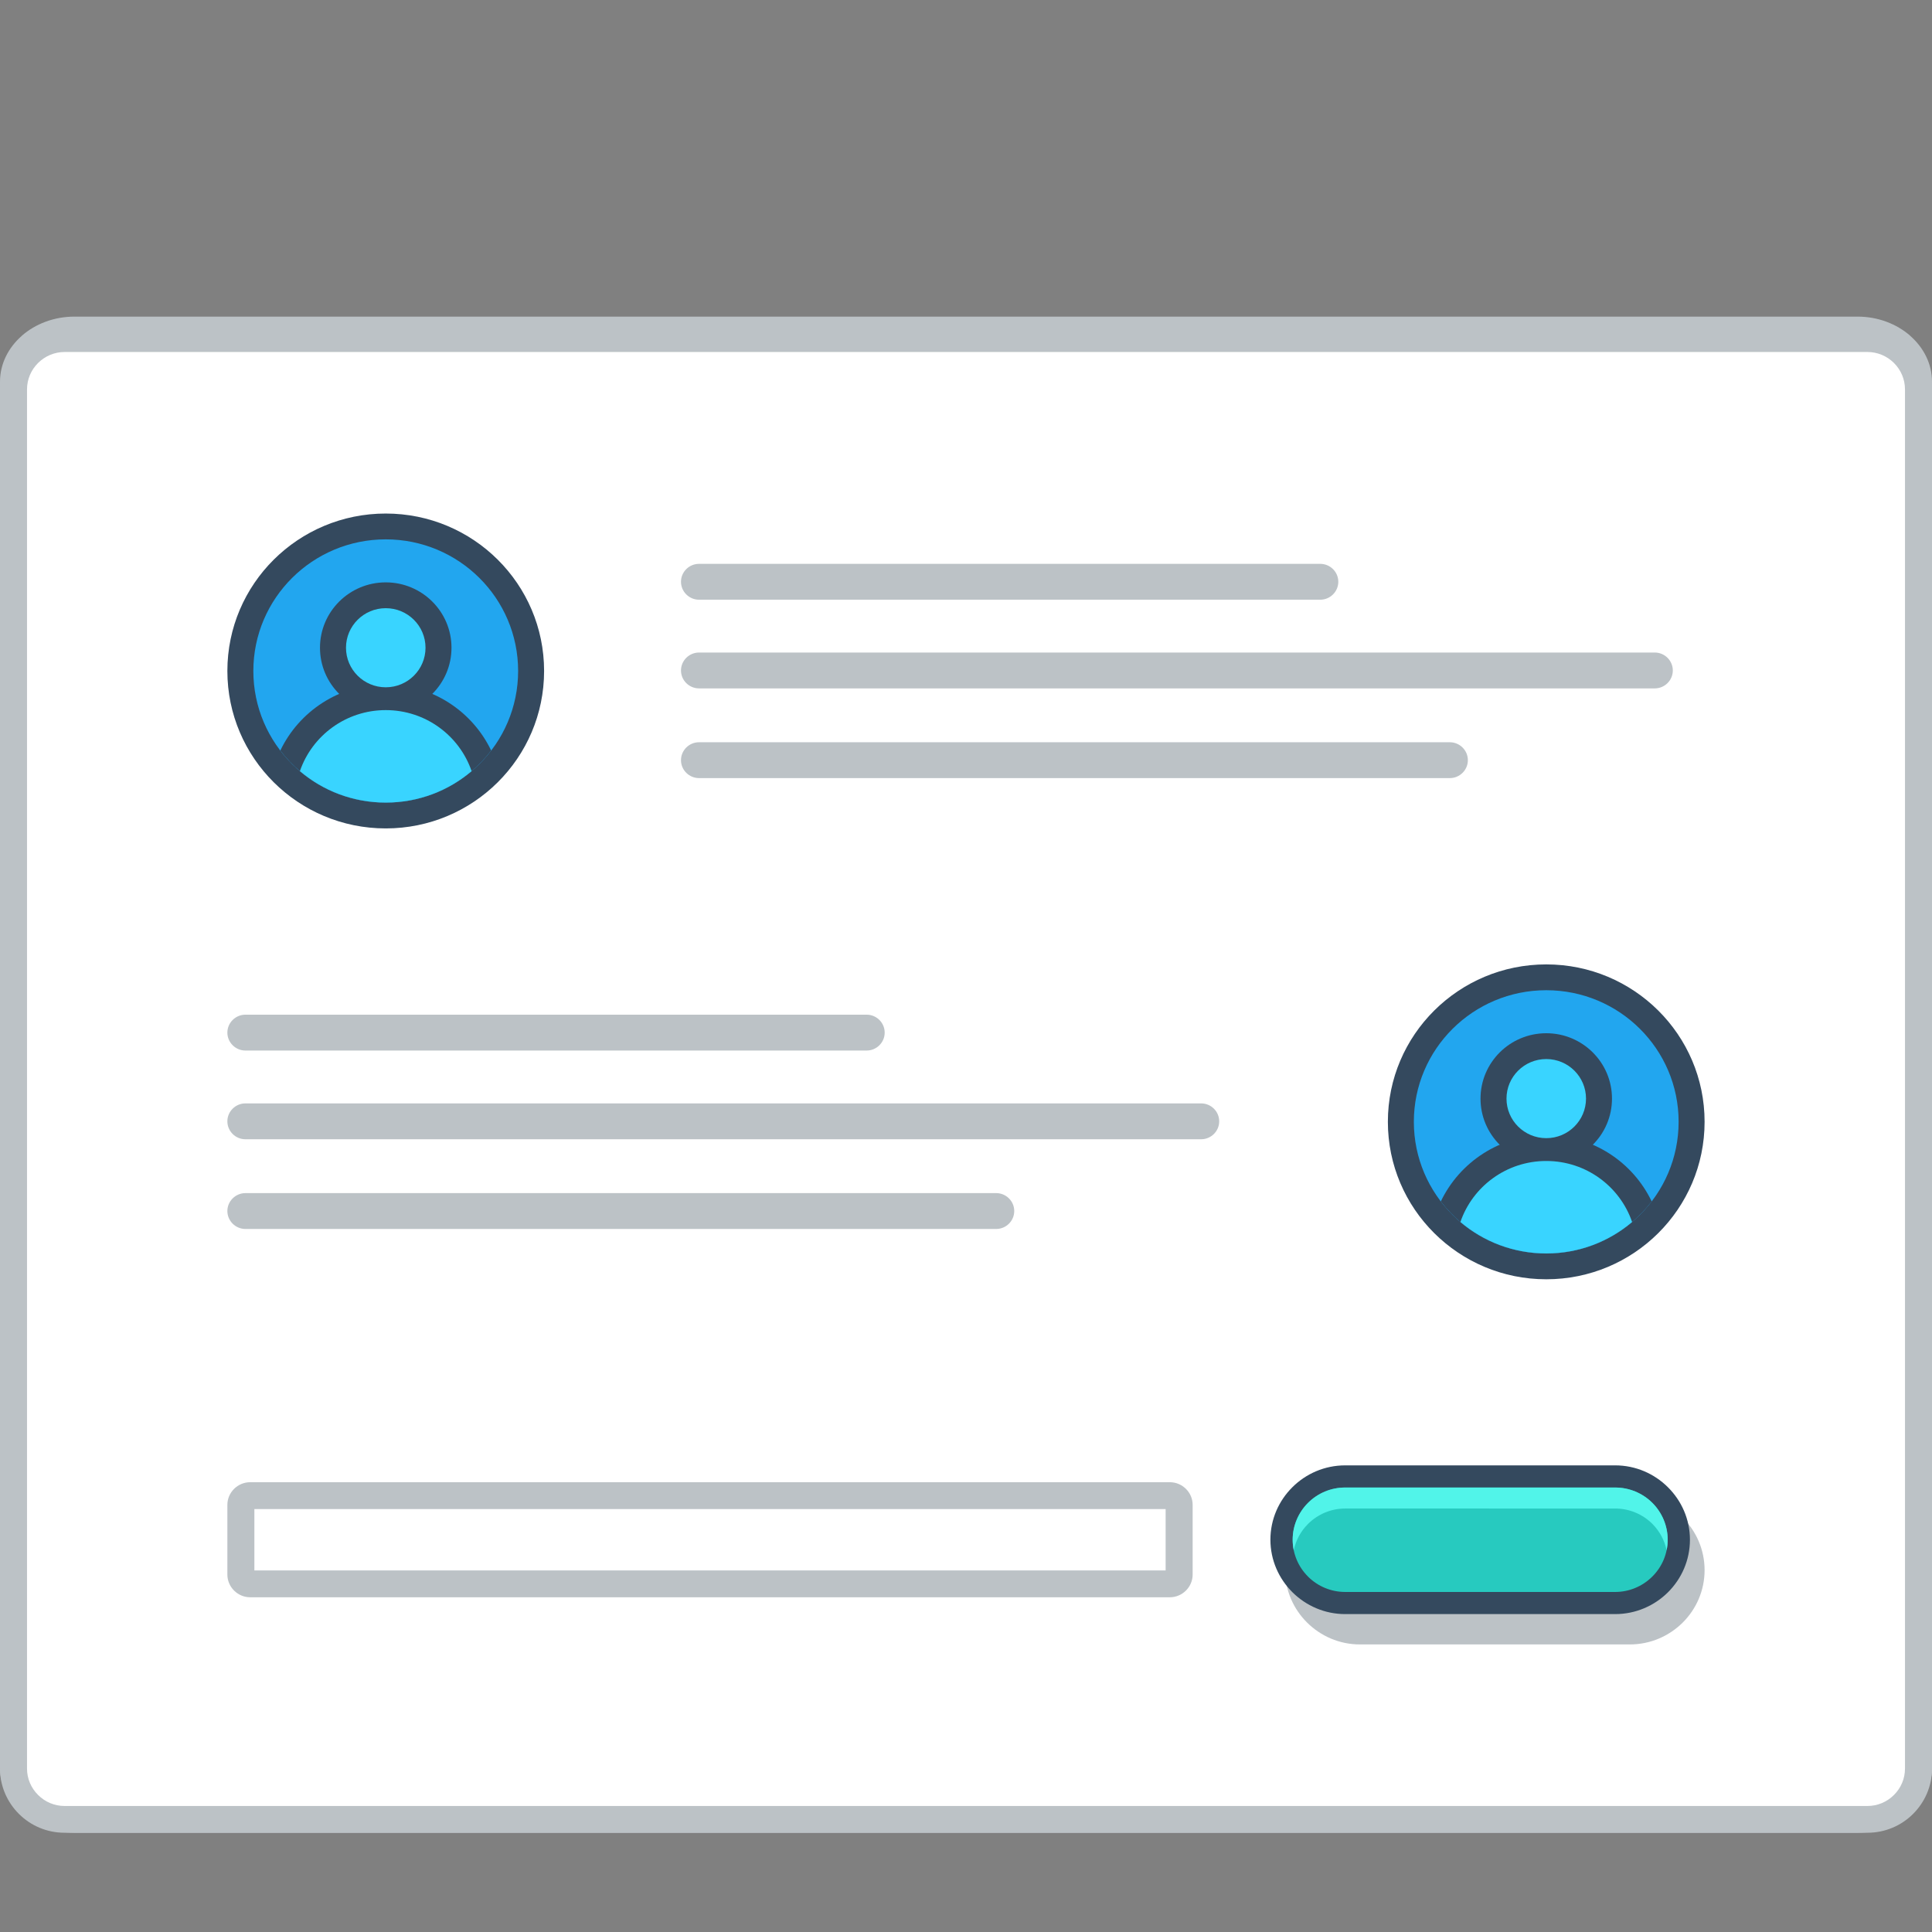
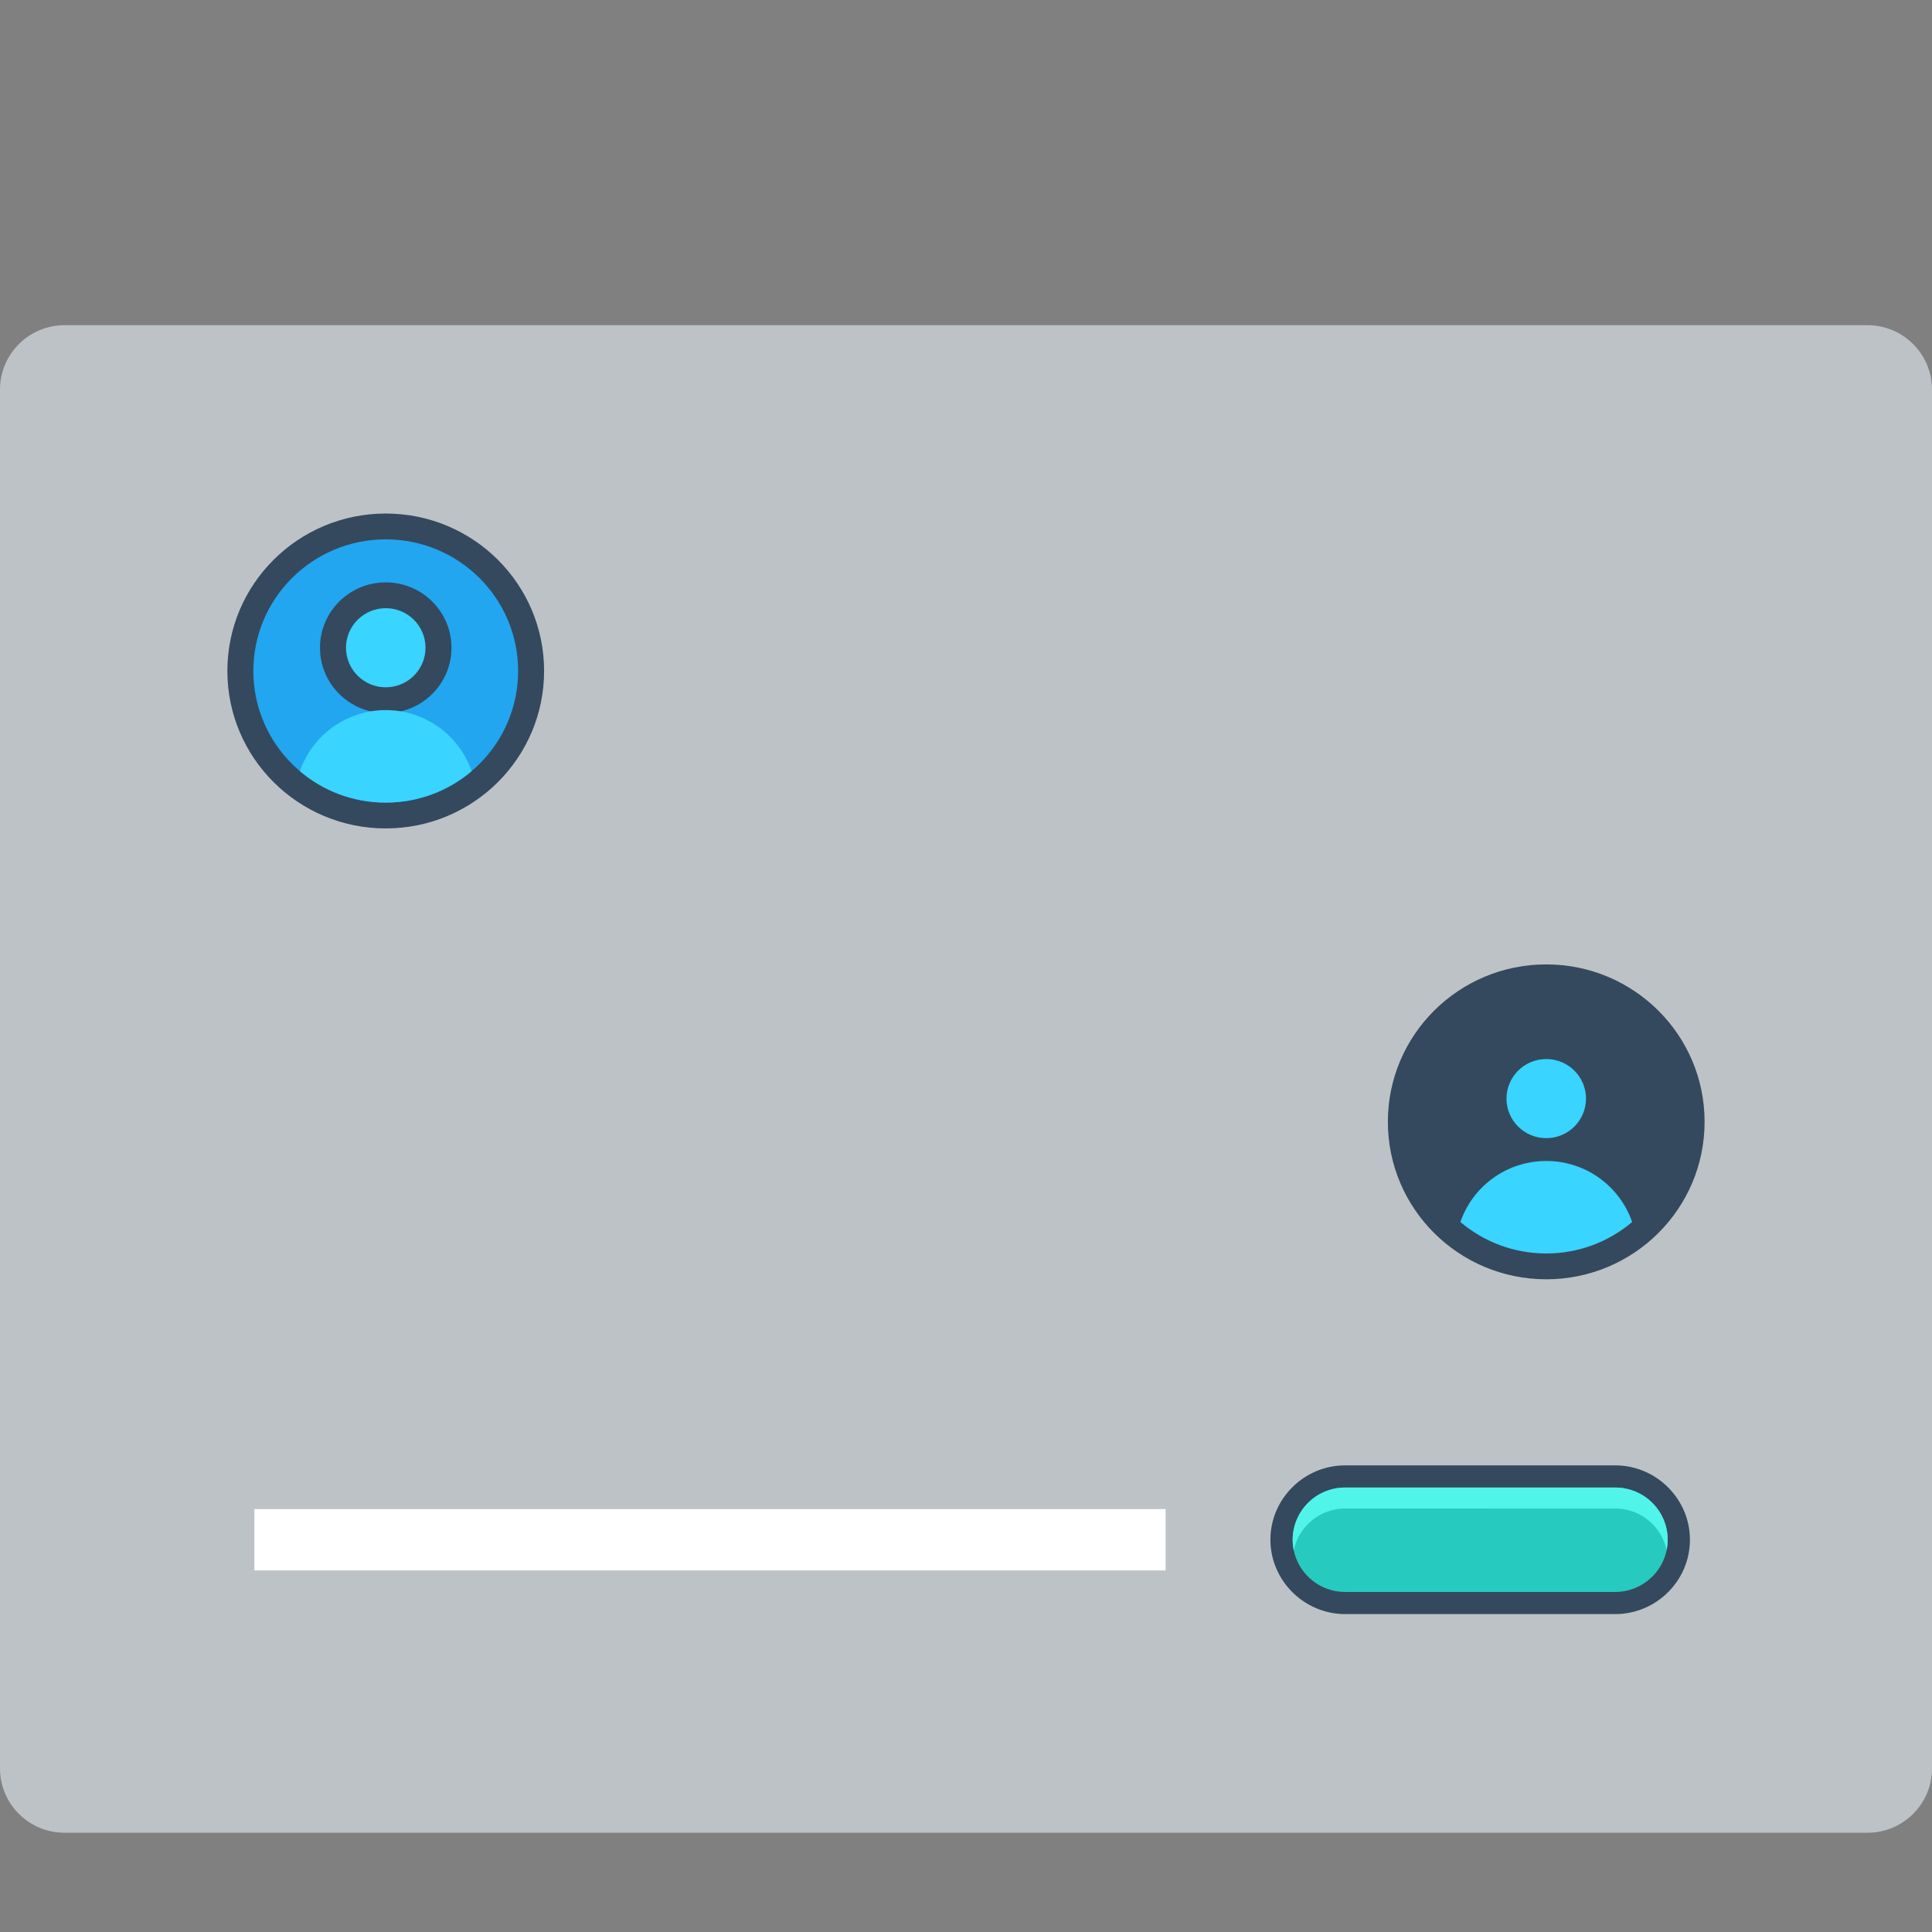
<svg xmlns="http://www.w3.org/2000/svg" xmlns:ns1="http://www.inkscape.org/namespaces/inkscape" xmlns:ns2="http://sodipodi.sourceforge.net/DTD/sodipodi-0.dtd" ns1:version="1.0 (6e3e5246a0, 2020-05-07)" ns2:docname="Chat.svg" xml:space="preserve" enable-background="new 0 0 800 800" viewBox="0 0 800 800" height="800px" width="800px" y="0px" x="0px" id="Layer_1" version="1.0">
  <rect x="0" y="0" width="800" height="800" fill="#808080" stroke="none" />
  <defs id="defs3429">
	
	
	
	
	
	
	
	
	
	
	
	
	
	
	
	
	
	
	
	
	
	
	
	
	
	
	
	
	
	
</defs>
  <ns2:namedview ns1:current-layer="Layer_1" ns1:window-maximized="1" ns1:window-y="28" ns1:window-x="0" ns1:cy="302.77093" ns1:cx="331.11355" ns1:zoom="0.538125" showgrid="false" id="namedview3427" ns1:window-height="1026" ns1:window-width="1920" ns1:pageshadow="2" ns1:pageopacity="0" guidetolerance="10" gridtolerance="10" objecttolerance="10" borderopacity="1" bordercolor="#666666" pagecolor="#ffffff" />
  <g transform="matrix(1,0,0,1.137,0,-104.143)" id="g3701">
-     <path id="path3366" d="M 30.815,206.903 H 769.194 c 8.472,0 16.188,2.668 21.763,6.954 v 0.025 c 5.577,4.286 9.042,10.205 9.042,16.709 v 504.79 c 0,6.504 -3.466,12.422 -9.042,16.71 v 0.025 c -5.577,4.288 -13.291,6.941 -21.763,6.941 H 30.815 c -8.474,0 -16.188,-2.653 -21.765,-6.941 v -0.025 C 3.475,747.803 0.004,741.886 0.004,735.381 V 230.591 c 0,-6.504 3.471,-12.422 9.046,-16.709 v -0.025 c 5.577,-4.286 13.291,-6.954 21.765,-6.954" fill="#bcc2c6" style="stroke-width:1.666" />
    <path id="path3368" d="m 788.816,225.293 v 508.792 c 0,9.599 -8.617,15.223 -19.622,15.223 H 30.815 c -10.994,0 -19.627,-5.476 -19.627,-15.223 V 225.293 c 0,-9.931 8.666,-15.21 19.627,-15.21 H 769.194 c 10.992,0 19.622,5.463 19.622,15.21" fill="#ebeff0" style="stroke-width:1.673" />
    <path id="path3370" d="M 26.741,210.02 H 773.264 c 7.365,0 14.049,2.618 18.879,6.855 4.847,4.225 7.857,10.083 7.857,16.524 v 502.307 c 0,6.426 -3.01,12.271 -7.857,16.509 -4.83,4.238 -11.514,6.84 -18.879,6.84 H 26.741 c -7.365,0 -14.049,-2.602 -18.883,-6.84 C 3.014,747.977 0.002,742.134 0.002,735.706 V 233.399 c 0,-6.44 3.012,-12.299 7.857,-16.524 4.836,-4.237 11.518,-6.855 18.883,-6.855" fill="#bcc2c6" style="stroke-width:1.777" />
-     <path id="path3372" d="m 26.741,219.784 c -4.133,0 -8.062,1.454 -10.975,4.002 -2.932,2.562 -4.579,5.996 -4.579,9.613 v 502.307 c 0,3.6 1.647,7.034 4.579,9.585 2.913,2.577 6.844,4.017 10.975,4.017 H 773.264 c 4.133,0 8.06,-1.44 10.988,-4.017 2.917,-2.549 4.562,-5.984 4.562,-9.585 V 233.399 c 0,-3.63 -1.645,-7.051 -4.562,-9.613 -2.928,-2.562 -6.855,-4.002 -10.988,-4.002 z" fill="#ffffff" clip-rule="evenodd" fill-rule="evenodd" style="stroke-width:1.777" />
    <path id="path3376" d="m 159.728,278.617 c 36.221,0 65.571,25.664 65.571,57.336 0,31.661 -29.348,57.338 -65.571,57.338 -36.211,0 -65.578,-25.677 -65.578,-57.338 0.002,-31.674 29.369,-57.336 65.578,-57.336" fill="#34495e" clip-rule="evenodd" fill-rule="evenodd" style="stroke-width:1.777" />
    <path id="path3378" d="m 159.728,288.021 c 30.283,0 54.816,21.454 54.816,47.933 0,26.468 -24.533,47.934 -54.816,47.934 -30.272,0 -54.822,-21.467 -54.822,-47.934 0.002,-26.479 24.552,-47.933 54.822,-47.933" fill="#22a6ef" style="stroke-width:1.777" />
-     <path id="path3380" d="m 159.728,340.801 c 19.272,0 35.903,9.874 43.663,24.138 -10.025,11.51 -25.848,18.947 -43.663,18.947 -17.805,0 -33.644,-7.438 -43.657,-18.947 7.75,-14.265 24.399,-24.138 43.657,-24.138" fill="#34495e" clip-rule="evenodd" fill-rule="evenodd" style="stroke-width:1.777" />
    <path id="path3382" d="m 159.728,303.684 c 15.043,0 27.226,10.663 27.226,23.808 0,13.143 -12.183,23.808 -27.226,23.808 -15.033,0 -27.23,-10.664 -27.23,-23.808 0,-13.145 12.196,-23.808 27.23,-23.808" fill="#34495e" clip-rule="evenodd" fill-rule="evenodd" style="stroke-width:1.777" />
    <path id="path3384" d="m 159.728,313.088 c 9.103,0 16.47,6.453 16.47,14.404 0,7.95 -7.366,14.403 -16.47,14.403 -9.094,0 -16.458,-6.455 -16.458,-14.403 0,-7.951 7.365,-14.404 16.458,-14.404" fill="#39d4ff" clip-rule="evenodd" fill-rule="evenodd" style="stroke-width:1.777" />
    <path id="path3386" d="m 159.728,350.205 c 16.504,0 30.52,9.307 35.556,22.229 -9.563,7.146 -21.984,11.454 -35.556,11.454 -13.561,0 -25.977,-4.306 -35.546,-11.454 5.037,-12.922 19.056,-22.229 35.546,-22.229" fill="#39d4ff" clip-rule="evenodd" fill-rule="evenodd" style="stroke-width:1.777" />
-     <path id="path3388" d="m 289.463,342.297 h 395.738 c 4.115,0 7.475,-2.937 7.475,-6.524 0,-3.6 -3.359,-6.536 -7.475,-6.536 H 289.463 c -4.115,0 -7.479,2.936 -7.479,6.536 0,3.589 3.363,6.524 7.479,6.524" fill="#bcc2c6" clip-rule="evenodd" fill-rule="evenodd" style="stroke-width:1.777" />
    <path id="path3390" d="m 289.463,374.968 h 310.873 c 4.117,0 7.475,-2.937 7.475,-6.523 v -0.013 c 0,-3.585 -3.357,-6.523 -7.475,-6.523 H 289.463 c -4.115,0 -7.479,2.937 -7.479,6.523 v 0.013 c 0,3.585 3.363,6.523 7.479,6.523" fill="#bcc2c6" clip-rule="evenodd" fill-rule="evenodd" style="stroke-width:1.777" />
    <path id="path3392" d="M 289.463,310.001 H 546.689 c 4.1,0 7.475,-2.936 7.475,-6.538 v 0 c 0,-3.602 -3.373,-6.523 -7.475,-6.523 H 289.463 c -4.115,0 -7.479,2.921 -7.479,6.523 v 0 c 0,3.602 3.363,6.538 7.479,6.538" fill="#bcc2c6" clip-rule="evenodd" fill-rule="evenodd" style="stroke-width:1.777" />
    <path id="path3394" d="m 101.628,506.497 h 395.736 c 4.119,0 7.477,-2.939 7.477,-6.524 v -0.015 c 0,-3.587 -3.357,-6.523 -7.477,-6.523 H 101.628 c -4.119,0 -7.479,2.936 -7.479,6.523 v 0.015 c 0.002,3.587 3.359,6.524 7.479,6.524" fill="#bcc2c6" clip-rule="evenodd" fill-rule="evenodd" style="stroke-width:1.777" />
    <path id="path3396" d="m 101.628,539.167 h 310.869 c 4.119,0 7.479,-2.936 7.479,-6.538 0,-3.584 -3.359,-6.523 -7.479,-6.523 h -310.869 c -4.1,0 -7.479,2.939 -7.479,6.523 0.002,3.604 3.378,6.538 7.479,6.538" fill="#bcc2c6" clip-rule="evenodd" fill-rule="evenodd" style="stroke-width:1.777" />
    <path id="path3398" d="m 101.628,474.186 h 257.223 c 4.119,0 7.479,-2.936 7.479,-6.524 v 0 c 0,-3.6 -3.359,-6.538 -7.479,-6.538 H 101.628 c -4.1,0 -7.479,2.937 -7.479,6.538 v 0 c 0.002,3.589 3.378,6.524 7.479,6.524" fill="#bcc2c6" clip-rule="evenodd" fill-rule="evenodd" style="stroke-width:1.777" />
    <path id="path3400" d="m 640.278,442.816 c 36.207,0 65.557,25.664 65.557,57.323 0,31.673 -29.35,57.351 -65.557,57.351 -36.221,0 -65.59,-25.677 -65.59,-57.351 0.002,-31.66 29.369,-57.323 65.59,-57.323" fill="#34495e" clip-rule="evenodd" fill-rule="evenodd" style="stroke-width:1.777" />
-     <path id="path3402" d="m 640.278,452.219 c 30.27,0 54.803,21.454 54.803,47.92 0,26.479 -24.533,47.948 -54.803,47.948 -30.283,0 -54.833,-21.469 -54.833,-47.948 0,-26.466 24.551,-47.92 54.833,-47.92" fill="#22a6ef" style="stroke-width:1.777" />
    <path id="path3404" d="m 640.278,504.989 c 19.263,0 35.892,9.874 43.652,24.152 -10.023,11.51 -25.846,18.947 -43.652,18.947 -17.817,0 -33.657,-7.438 -43.669,-18.947 7.764,-14.278 24.395,-24.152 43.669,-24.152" fill="#34495e" clip-rule="evenodd" fill-rule="evenodd" style="stroke-width:1.777" />
    <path id="path3406" d="m 640.278,467.883 c 15.035,0 27.212,10.666 27.212,23.809 0,13.142 -12.177,23.806 -27.212,23.806 -15.046,0 -27.226,-10.664 -27.226,-23.806 0,-13.143 12.179,-23.809 27.226,-23.809" fill="#34495e" clip-rule="evenodd" fill-rule="evenodd" style="stroke-width:1.777" />
    <path id="path3408" d="m 640.278,477.286 c 9.094,0 16.456,6.456 16.456,14.406 0,7.948 -7.363,14.403 -16.456,14.403 -9.105,0 -16.47,-6.455 -16.47,-14.403 0,-7.95 7.365,-14.406 16.47,-14.406" fill="#39d4ff" clip-rule="evenodd" fill-rule="evenodd" style="stroke-width:1.777" />
    <path id="path3410" d="m 640.278,514.405 c 16.489,0 30.507,9.294 35.542,22.228 -9.563,7.132 -21.984,11.455 -35.542,11.455 -13.574,0 -25.991,-4.323 -35.557,-11.455 5.041,-12.934 19.054,-22.228 35.557,-22.228" fill="#39d4ff" clip-rule="evenodd" fill-rule="evenodd" style="stroke-width:1.777" />
    <path id="path3412" d="m 103.608,631.392 h 380.785 c 5.195,0 9.458,3.712 9.458,8.255 v 25.371 c 0,4.541 -4.262,8.28 -9.458,8.28 H 103.608 c -5.193,0 -9.458,-3.74 -9.458,-8.28 v -25.371 c 0.002,-4.544 4.266,-8.255 9.458,-8.255" fill="#bcc2c6" clip-rule="evenodd" fill-rule="evenodd" style="stroke-width:1.777" />
    <path d="m 105.333,641.168 h 377.334 v 22.354 H 105.333 Z" style="clip-rule:evenodd;fill:#ffffff;fill-rule:evenodd;stroke-width:1.777" id="rect3414" />
    <path id="path3416" d="M 674.889,649.729 H 563.096 c -4.292,0 -8.203,1.523 -11.041,4.017 -2.852,2.492 -4.611,5.9 -4.611,9.663 v 0 c 0,3.768 1.759,7.176 4.579,9.641 l 0.032,0.03 c 2.818,2.464 6.732,4.016 11.041,4.016 h 111.793 c 4.29,0 8.204,-1.552 11.037,-4.045 2.835,-2.464 4.611,-5.9 4.611,-9.641 v 0 c 0,-3.765 -1.777,-7.199 -4.592,-9.663 -2.839,-2.494 -6.747,-4.017 -11.056,-4.017 M 563.096,636.325 h 111.793 c 8.488,0 16.232,3.044 21.839,7.948 l 0.034,0.028 c 5.607,4.903 9.073,11.661 9.073,19.109 v 0 c 0,7.453 -3.466,14.212 -9.073,19.114 -5.622,4.904 -13.355,7.948 -21.873,7.948 H 563.096 c -8.489,0 -16.219,-3.044 -21.841,-7.948 h -0.015 l -0.019,-0.028 c -5.603,-4.903 -9.09,-11.661 -9.09,-19.086 v 0 c 0,-7.448 3.487,-14.233 9.09,-19.138 5.609,-4.904 13.355,-7.948 21.875,-7.948 z" fill="#bcc2c6" style="stroke-width:1.777" />
    <path id="path3418" d="m 557.014,625.258 h 111.789 c 8.507,0 16.24,3.047 21.847,7.961 l 0.029,0.03 c 5.607,4.901 9.09,11.661 9.09,19.083 v 0 c 0,7.451 -3.483,14.238 -9.09,19.141 -5.605,4.901 -13.35,7.951 -21.875,7.951 H 557.014 c -8.489,0 -16.219,-3.05 -21.841,-7.951 l -0.019,-0.028 h -0.011 c -5.611,-4.929 -9.094,-11.69 -9.094,-19.113 v 0 c 0,-7.451 3.483,-14.21 9.094,-19.113 5.605,-4.914 13.352,-7.961 21.871,-7.961" fill="#34495e" style="stroke-width:1.777" />
    <path id="path3420" d="m 668.804,633.331 c 5.767,0 11.294,1.992 15.381,5.567 4.074,3.572 6.367,8.393 6.367,13.434 0,5.069 -2.293,9.862 -6.38,13.434 -4.083,3.572 -9.584,5.597 -15.366,5.597 H 557.014 c -5.765,0 -11.281,-1.997 -15.362,-5.571 l -0.019,-0.028 c -4.085,-3.572 -6.367,-8.39 -6.367,-13.434 0,-5.041 2.314,-9.862 6.384,-13.434 4.081,-3.574 9.582,-5.567 15.362,-5.567 h 111.791 z" fill="#27cabf" style="stroke-width:1.777" />
    <path id="path3422" d="m 668.804,633.331 c 5.767,0 11.294,1.992 15.381,5.567 4.074,3.572 6.367,8.393 6.367,13.434 0,1.303 -0.156,2.577 -0.441,3.825 -0.857,-3.6 -2.898,-6.953 -5.924,-9.611 -4.085,-3.574 -9.614,-5.567 -15.381,-5.567 H 557.014 c -5.78,0 -11.281,2.02 -15.362,5.592 -3.029,2.658 -5.086,5.986 -5.941,9.614 -0.285,-1.248 -0.443,-2.55 -0.443,-3.853 0,-5.041 2.314,-9.862 6.384,-13.434 4.081,-3.574 9.582,-5.567 15.362,-5.567 z" fill="#51f4e9" style="stroke-width:1.777" />
  </g>
</svg>